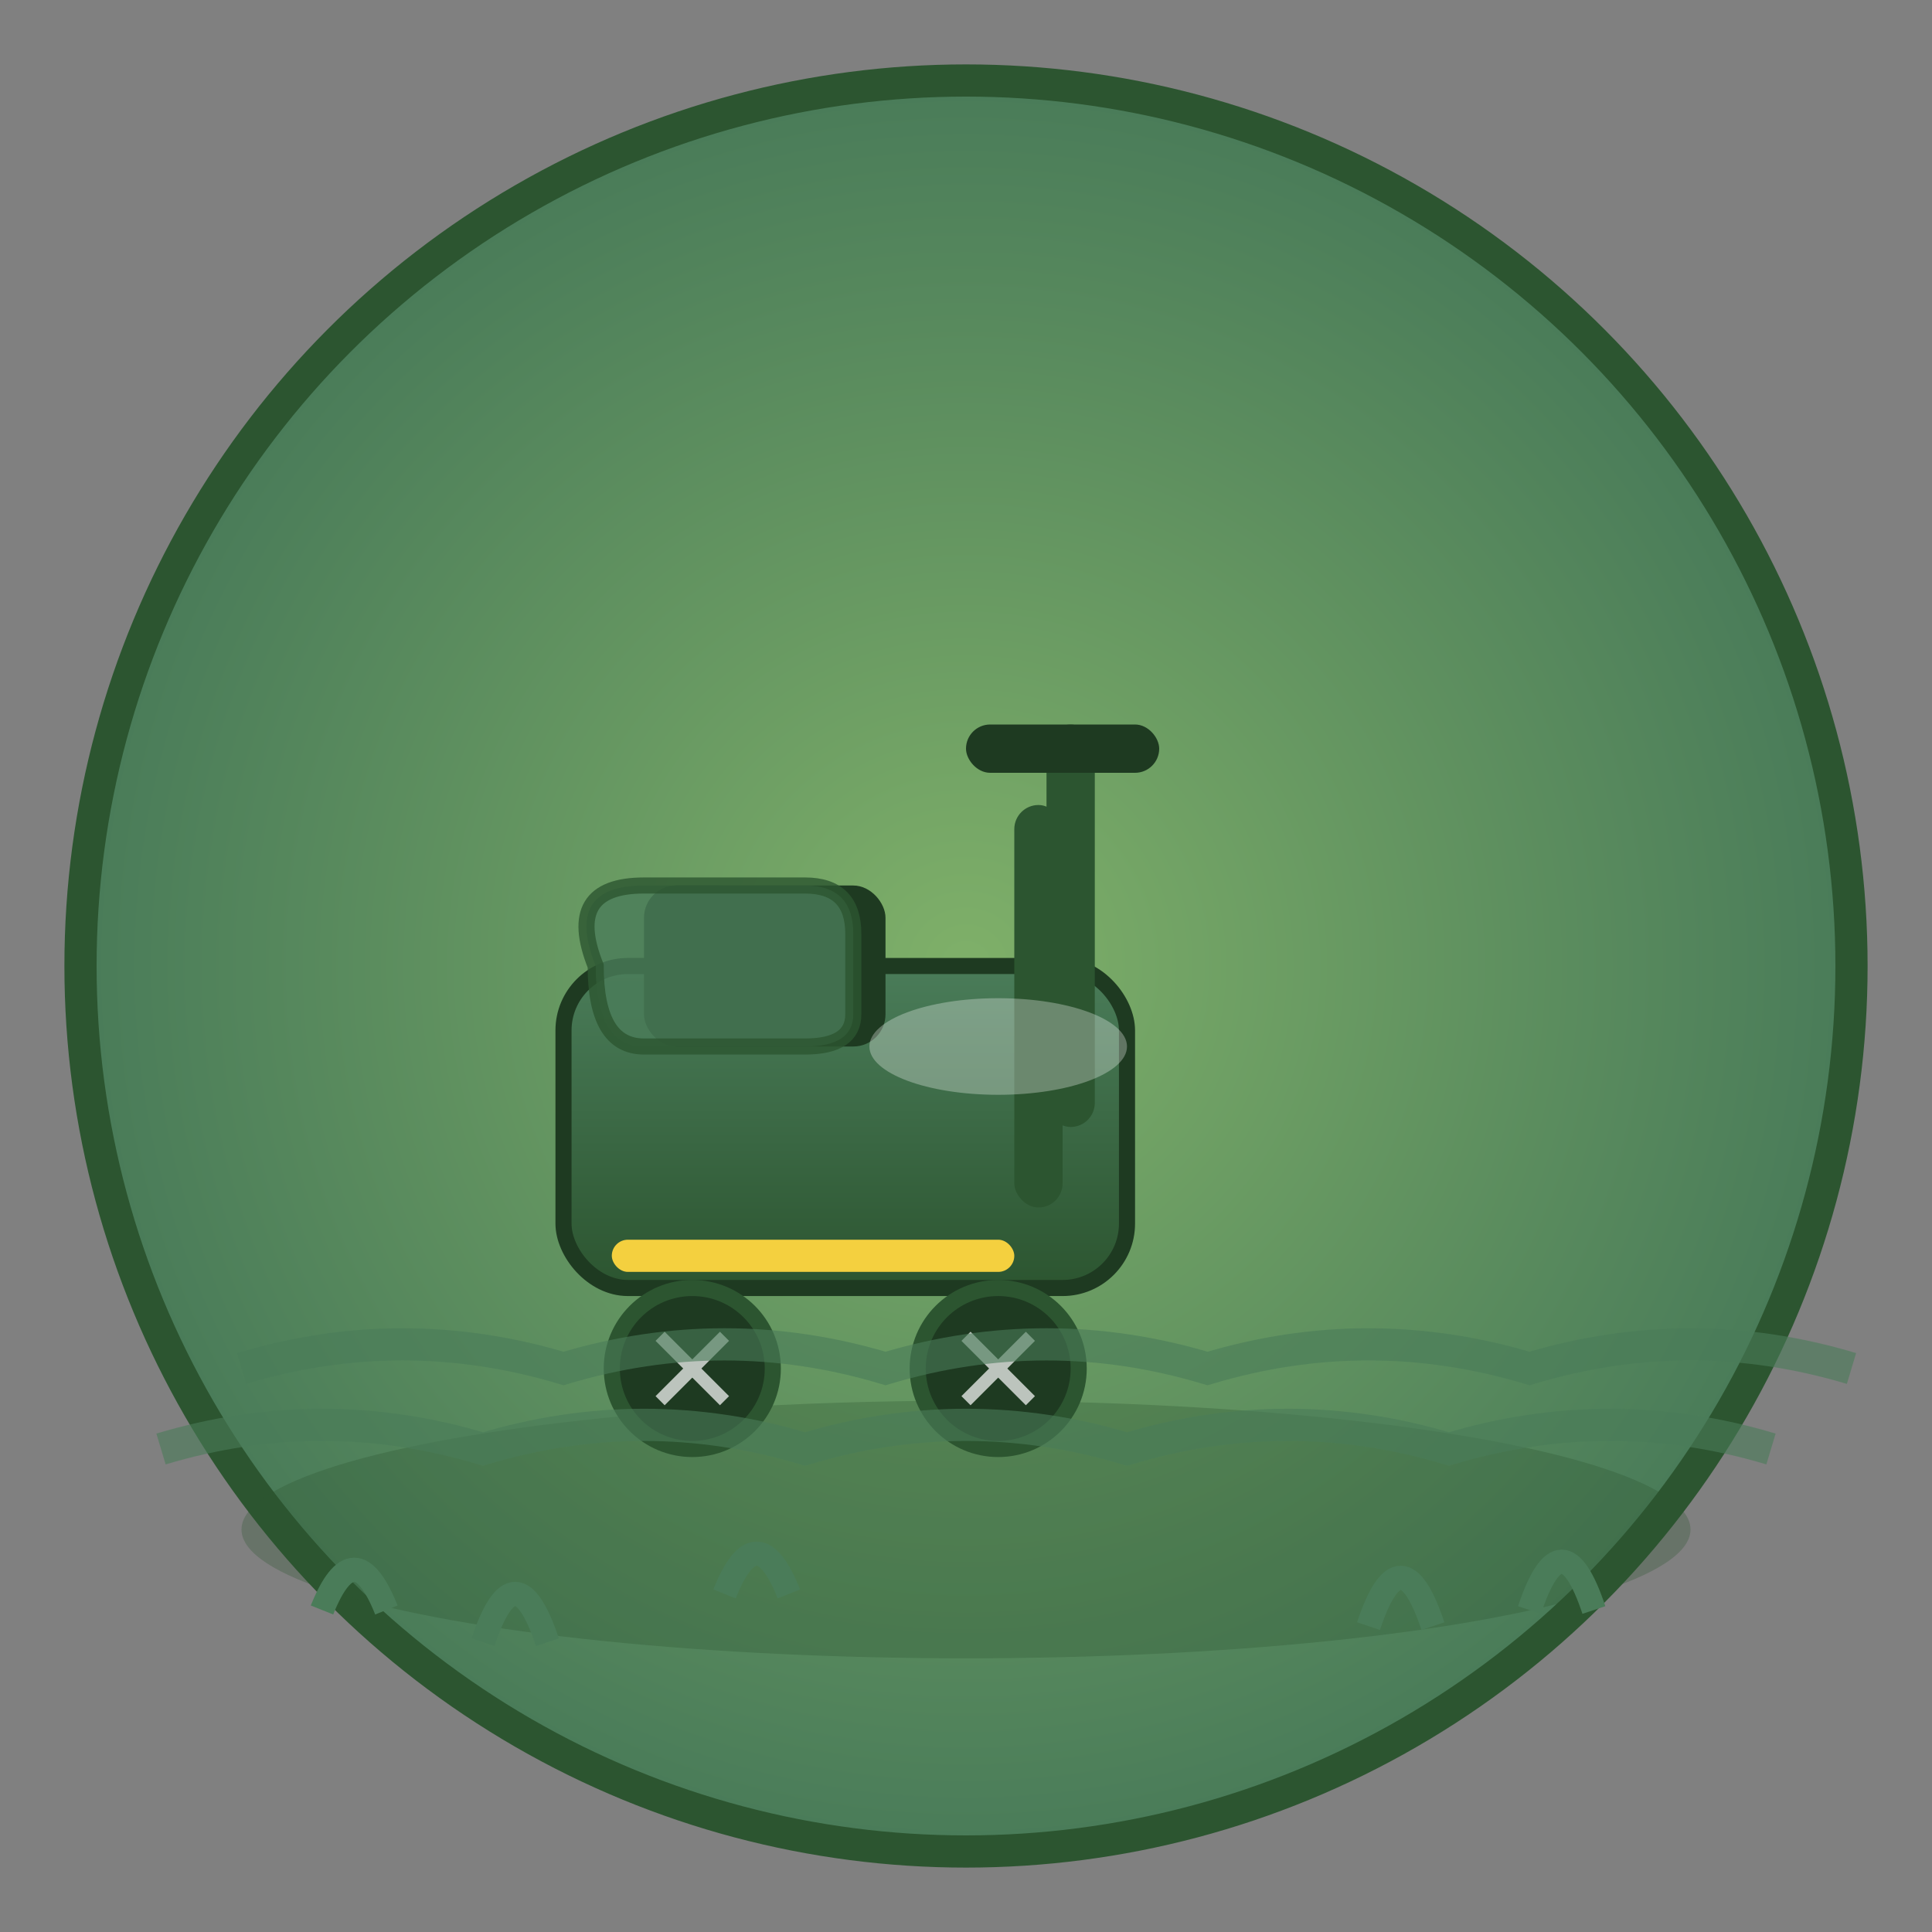
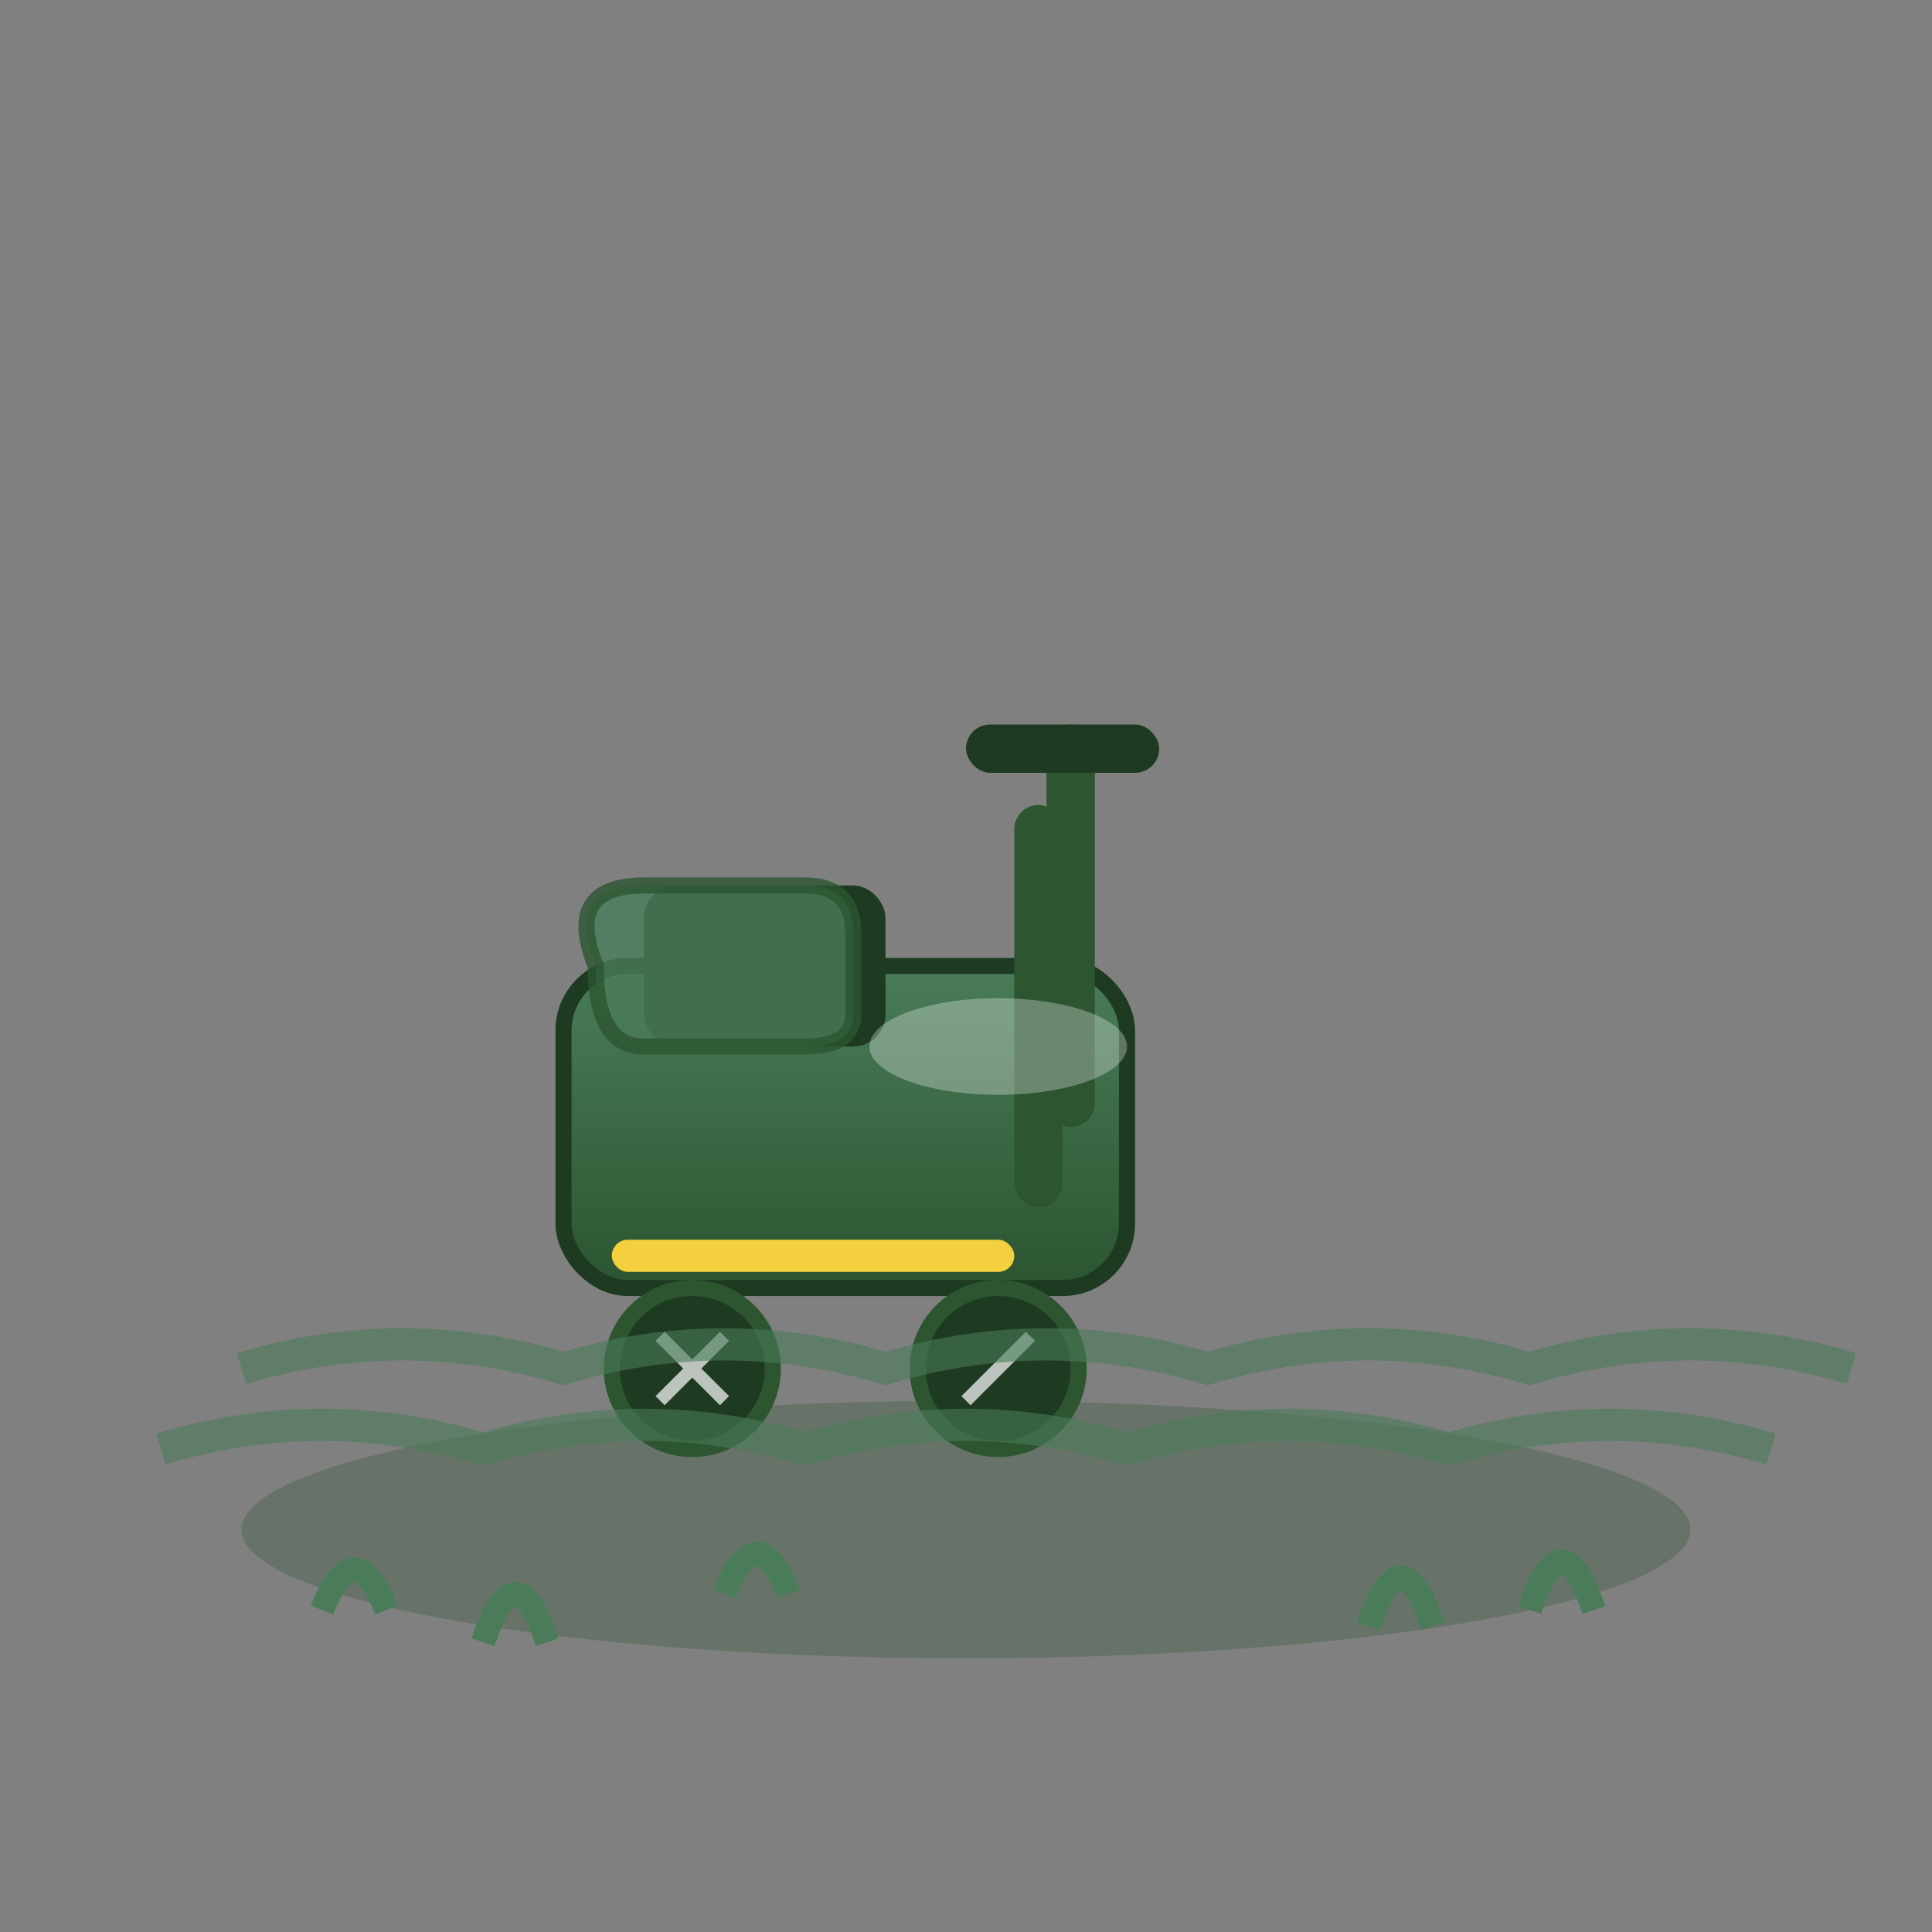
<svg xmlns="http://www.w3.org/2000/svg" width="120" height="120" viewBox="0 0 120 120">
  <rect x="0" y="0" width="120" height="120" fill="#808080" stroke="none" />
  <defs>
    <linearGradient id="mowerGradient" x1="0%" y1="0%" x2="0%" y2="100%">
      <stop offset="0%" style="stop-color:#4a7c59;stop-opacity:1" />
      <stop offset="100%" style="stop-color:#2c5530;stop-opacity:1" />
    </linearGradient>
    <radialGradient id="grassGradient" cx="50%" cy="50%" r="50%">
      <stop offset="0%" style="stop-color:#7fb069;stop-opacity:1" />
      <stop offset="100%" style="stop-color:#4a7c59;stop-opacity:1" />
    </radialGradient>
  </defs>
-   <circle cx="60" cy="60" r="55" fill="url(#grassGradient)" stroke="#2c5530" stroke-width="2" />
  <ellipse cx="60" cy="95" rx="45" ry="8" fill="#2c5530" opacity="0.3" />
  <g transform="translate(35, 45)">
    <rect x="0" y="15" width="35" height="20" rx="4" fill="url(#mowerGradient)" stroke="#1e3a21" stroke-width="1" />
    <rect x="5" y="10" width="15" height="10" rx="2" fill="#1e3a21" />
    <rect x="28" y="5" width="3" height="25" rx="1.5" fill="#2c5530" />
    <rect x="30" y="0" width="3" height="25" rx="1.5" fill="#2c5530" />
    <rect x="25" y="0" width="12" height="3" rx="1.5" fill="#1e3a21" />
    <circle cx="8" cy="40" r="5" fill="#1e3a21" stroke="#2c5530" stroke-width="1" />
    <circle cx="27" cy="40" r="5" fill="#1e3a21" stroke="#2c5530" stroke-width="1" />
    <g stroke="white" stroke-width="0.8" opacity="0.7">
      <line x1="6" y1="38" x2="10" y2="42" />
      <line x1="6" y1="42" x2="10" y2="38" />
-       <line x1="25" y1="38" x2="29" y2="42" />
      <line x1="25" y1="42" x2="29" y2="38" />
    </g>
    <path d="M2 15 Q0 10 5 10 L15 10 Q18 10 18 13 L18 18 Q18 20 15 20 L5 20 Q2 20 2 15 Z" fill="#4a7c59" opacity="0.8" stroke="#2c5530" stroke-width="1" />
    <rect x="3" y="32" width="25" height="2" rx="1" fill="#f4d03f" />
  </g>
  <g stroke="#4a7c59" stroke-width="2" fill="none" opacity="0.6">
    <path d="M15 85 Q25 82 35 85 Q45 82 55 85 Q65 82 75 85 Q85 82 95 85 Q105 82 115 85">
      <animate attributeName="stroke-dasharray" values="0,100;20,80;0,100" dur="2s" repeatCount="indefinite" />
    </path>
    <path d="M10 90 Q20 87 30 90 Q40 87 50 90 Q60 87 70 90 Q80 87 90 90 Q100 87 110 90">
      <animate attributeName="stroke-dasharray" values="0,100;15,85;0,100" dur="2.5s" repeatCount="indefinite" />
    </path>
  </g>
  <g stroke="#4a7c59" stroke-width="1.5" fill="none">
    <path d="M20 100 Q22 95 24 100" />
    <path d="M30 102 Q32 96 34 102" />
    <path d="M45 99 Q47 94 49 99" />
    <path d="M85 101 Q87 95 89 101" />
    <path d="M95 100 Q97 94 99 100" />
  </g>
  <g opacity="0.3">
    <ellipse cx="62" cy="65" rx="8" ry="3" fill="white">
      <animateTransform attributeType="xml" attributeName="transform" type="rotate" values="0 62 65;360 62 65" dur="1s" repeatCount="indefinite" />
    </ellipse>
  </g>
</svg>